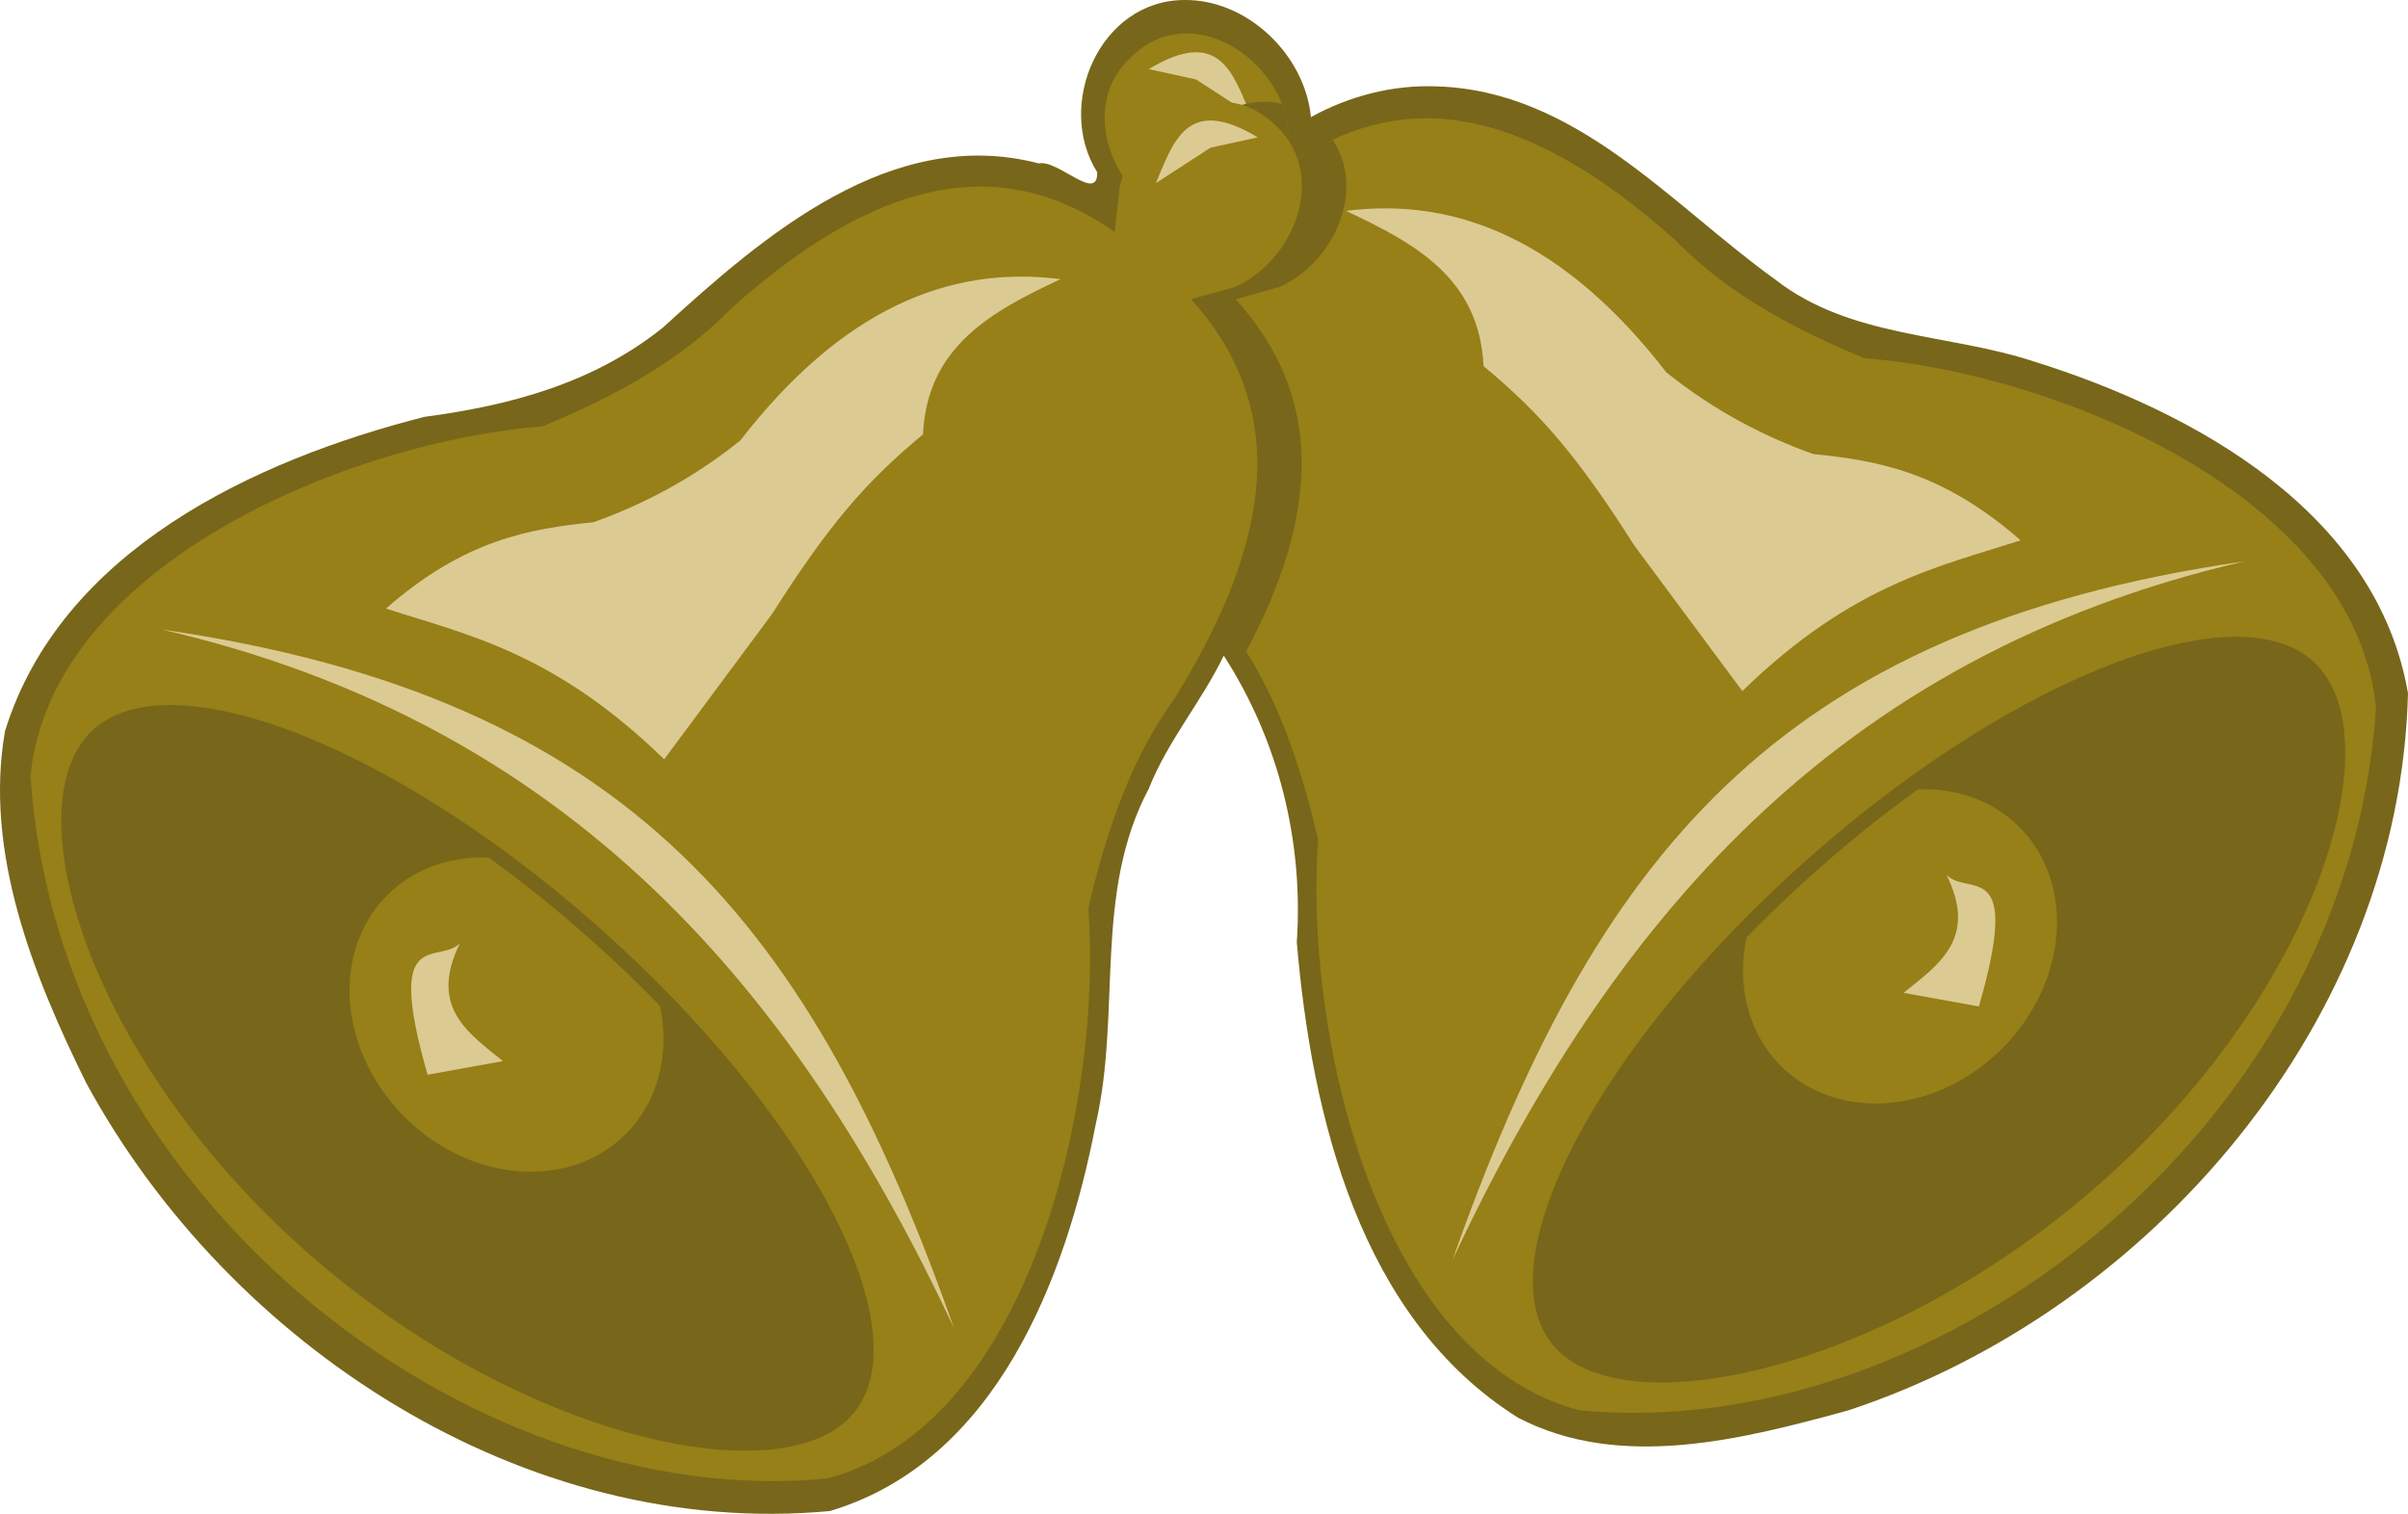
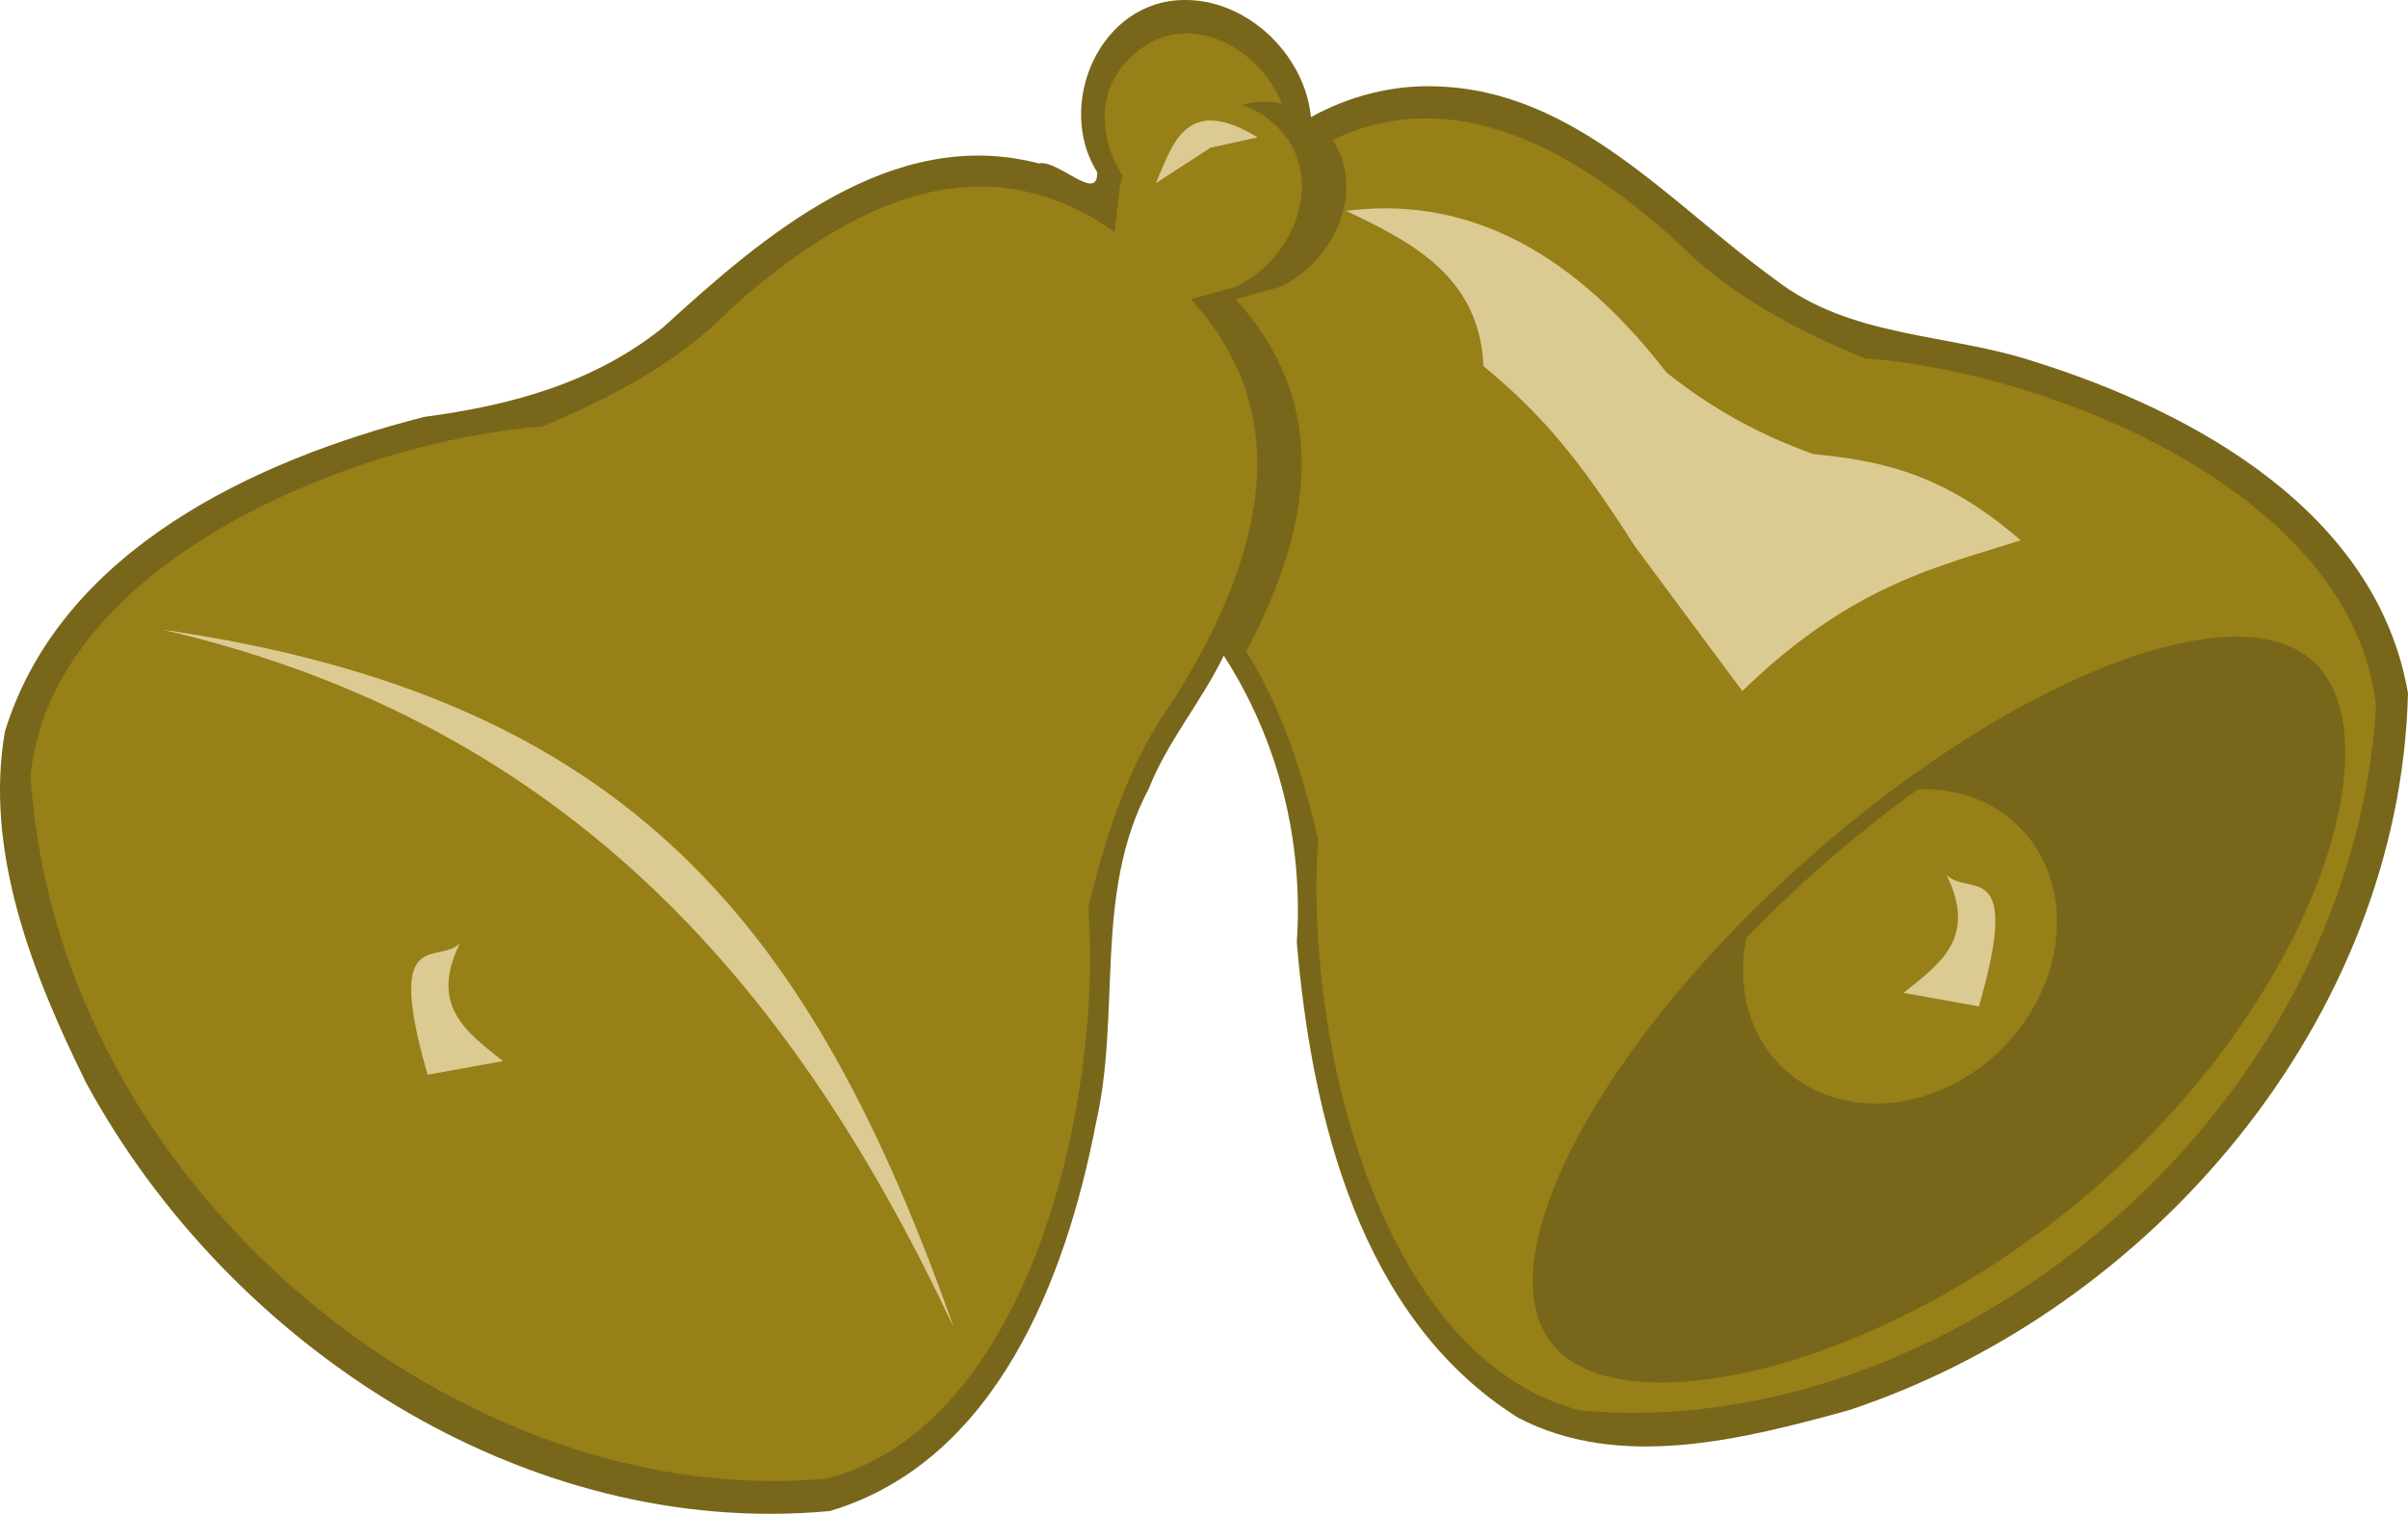
<svg xmlns="http://www.w3.org/2000/svg" xmlns:ns1="http://www.inkscape.org/namespaces/inkscape" xmlns:ns2="http://sodipodi.sourceforge.net/DTD/sodipodi-0.dtd" width="60.971mm" height="38.334mm" viewBox="0 0 216.038 135.829" id="svg11917" version="1.1" ns1:version="0.91 r13725" ns2:docname="glocken.svg">
  <defs id="defs11919" />
  <ns2:namedview id="base" pagecolor="#ffffff" bordercolor="#666666" borderopacity="1.0" ns1:pageopacity="0.0" ns1:pageshadow="2" ns1:zoom="7.9195959" ns1:cx="58.51441" ns1:cy="72.760199" ns1:document-units="px" ns1:current-layer="layer1" showgrid="false" fit-margin-top="0" fit-margin-left="0" fit-margin-right="0" fit-margin-bottom="0" ns1:window-width="1600" ns1:window-height="1138" ns1:window-x="-8" ns1:window-y="-8" ns1:window-maximized="1" />
  <g ns1:label="Ebene 1" ns1:groupmode="layer" id="layer1" transform="translate(-171.858,-150.581)">
    <path style="fill:#78661a;fill-opacity:1;fill-rule:evenodd;stroke:none;stroke-width:0.888px;stroke-linecap:butt;stroke-linejoin:miter;stroke-opacity:1" d="m 278.109,150.582 c -7.591,0.029 -11.599,9.416 -7.814,15.453 0.08,2.802 -3.535,-1.171 -5.229,-0.789 -13.205,-3.454 -24.698,6.473 -33.711,14.707 -6.203,4.984 -13.636,7 -21.426,8.031 -15.241,3.887 -32.598,11.977 -37.623,28.203 -1.893,10.85 2.527,21.923 7.275,31.543 12.804,23.596 39.356,40.982 66.725,38.432 14.879,-4.437 21.184,-20.842 23.863,-34.734 2.314,-10.019 -0.239,-20.698 4.754,-30.08 1.691,-4.283 4.736,-7.81 6.727,-11.938 4.941,7.653 7.161,16.685 6.553,25.721 1.339,15.622 5.651,33.742 19.85,42.654 9.16,4.789 20.214,1.929 29.646,-0.662 27.268,-9.01 49.468,-35.137 50.197,-64.342 -2.803,-16.228 -19.139,-25.245 -33.529,-29.756 -7.82,-2.57 -16.484,-2.093 -23.27,-7.381 -9.353,-6.743 -17.853,-16.93 -30.33,-17.311 -3.928,-0.16 -7.866,0.86 -11.297,2.758 -0.525,-5.564 -5.686,-10.573 -11.361,-10.51 z" id="path9652" ns1:connector-curvature="0" />
    <g id="g11550" transform="matrix(-1,0,0,1,1130.703,145.153)">
      <path style="fill:#968017;fill-opacity:1;fill-rule:evenodd;stroke:none;stroke-width:0.888px;stroke-linecap:butt;stroke-linejoin:miter;stroke-opacity:1" d="m 856.769,10.014 c -4.806,-3.938 -11.77,-0.012 -13.354,5.939 l -0.477,4.154 c -8.995,-6.279 -19.821,-6.217 -34.418,6.889 -3.349,3.404 -8.002,6.876 -16.914,10.567 -16.852,1.273 -44.001,12.175 -45.936,31.363 2.49,37.548 39.12,66.147 71.482,63.042 18.231,-4.816 24.713,-33.945 23.434,-51.209 2.236,-9.578 4.894,-14.809 7.682,-18.709 10.478,-16.739 8.927,-27.717 1.528,-35.896 l 3.938,-1.101 c 5.645,-2.552 8.393,-10.512 3.389,-14.725 -0.117,-0.108 -0.234,-0.216 -0.354,-0.314 z" id="path11552" ns1:connector-curvature="0" ns2:nodetypes="ccccccccccccsc" />
      <path style="fill:#78661a;fill-opacity:1;stroke:none;stroke-opacity:1" d="m 819.489,126.144 c -6.265,7.458 -30.005,2.27 -49.011,-14.492 -19.006,-16.762 -26.081,-38.75 -19.815,-46.208 6.265,-7.458 26.752,0.085 45.758,16.847 19.006,16.762 29.334,36.395 23.068,43.853 z" id="path11554" ns1:connector-curvature="0" ns2:nodetypes="sssss" />
      <path style="fill:#968017;fill-opacity:1;stroke:none;stroke-opacity:1" d="m 795.579,83.292 c -2.915,-2.571 -5.865,-4.922 -8.793,-7.038 a 15.144,12.968 45.208 0 0 -9.749,4.072 15.144,12.968 45.208 0 0 2.999,19.949 15.144,12.968 45.208 0 0 19.7,0.07 15.144,12.968 45.208 0 0 2.418,-10.795 c -2.052,-2.111 -4.248,-4.205 -6.575,-6.258 z" id="path11556" ns1:connector-curvature="0" />
      <path style="fill:#dcca93;fill-opacity:1;fill-rule:evenodd;stroke:none;stroke-width:1px;stroke-linecap:butt;stroke-linejoin:miter;stroke-opacity:1" d="m 838.087,24.351 c -10.027,-1.285 -19.665,2.752 -28.741,14.486 -4.315,3.455 -8.715,5.729 -13.166,7.326 -5.714,0.586 -11.518,1.538 -18.616,7.744 7.173,2.334 15.031,3.868 24.964,13.527 l 9.667,-13.024 c 5.049,-7.937 8.338,-11.809 13.551,-16.129 0.376,-7.94 6.223,-11.055 12.341,-13.931 z" id="path11558" ns1:connector-curvature="0" ns2:nodetypes="cccccccc" />
      <path style="fill:#dcca93;fill-opacity:1;fill-rule:evenodd;stroke:none;stroke-width:1px;stroke-linecap:butt;stroke-linejoin:miter;stroke-opacity:1" d="m 784.209,83.929 c -1.95,2.002 -6.81,-1.731 -2.906,11.804 l 6.761,-1.22 c -3.143,-2.538 -6.679,-4.867 -3.856,-10.583 z" id="path11560" ns1:connector-curvature="0" ns2:nodetypes="cccc" />
-       <path style="fill:#dcca93;fill-opacity:1;fill-rule:evenodd;stroke:none;stroke-width:1px;stroke-linecap:butt;stroke-linejoin:miter;stroke-opacity:1" d="m 757.493,55.796 c 42.176,6.096 58.342,26.831 71.023,62.637 C 814.484,88.568 794.482,64.363 757.493,55.796 Z" id="path11562" ns1:connector-curvature="0" ns2:nodetypes="ccc" />
-       <path style="fill:#dcca93;fill-opacity:1;fill-rule:evenodd;stroke:none;stroke-width:1px;stroke-linecap:butt;stroke-linejoin:miter;stroke-opacity:1" d="m 855.781,11.629 c -6.365,-3.843 -7.57,0.423 -9.145,4.109 l 4.904,-3.181 z" id="path11564" ns1:connector-curvature="0" ns2:nodetypes="cccc" />
    </g>
    <path ns1:connector-curvature="0" id="path12571" d="m 285.035,159.711 c -3.813,0.152 -7.588,3.333 -8.701,7.518 l -0.285,2.492 c 0.298,0.176 0.603,0.341 0.92,0.484 l 3.939,1.102 c -7.399,8.179 -8.951,19.158 1.527,35.896 0.41,0.574 0.817,1.189 1.221,1.83 7.656,-14.35 5.803,-24.146 -0.941,-31.602 l 3.939,-1.102 c 5.02,-2.27 7.734,-8.809 4.758,-13.193 -1.249,0.591 -2.465,1.298 -3.646,2.123 l -0.477,-4.154 c -0.111,-0.418 -0.258,-0.822 -0.42,-1.219 -0.355,-0.083 -0.713,-0.141 -1.072,-0.166 -0.254,-0.017 -0.508,-0.02 -0.762,-0.01 z" style="fill:#78661a;fill-opacity:1;fill-rule:evenodd;stroke:none;stroke-width:0.888px;stroke-linecap:butt;stroke-linejoin:miter;stroke-opacity:1" />
    <path ns2:nodetypes="ccccccccccccsc" ns1:connector-curvature="0" id="path11482" d="m 285.688,161.291 c -4.806,-3.938 -11.77,-0.013 -13.354,5.939 l -0.477,4.154 c -8.995,-6.279 -19.821,-6.217 -34.418,6.889 -3.349,3.404 -8.002,6.876 -16.914,10.567 -16.852,1.273 -44.001,12.175 -45.936,31.363 2.49,37.548 39.12,66.147 71.482,63.042 18.231,-4.816 24.713,-33.945 23.434,-51.209 2.236,-9.578 4.894,-14.809 7.682,-18.709 10.478,-16.739 8.927,-27.717 1.528,-35.896 l 3.938,-1.101 c 5.645,-2.552 8.393,-10.512 3.389,-14.725 -0.117,-0.108 -0.234,-0.216 -0.354,-0.314 z" style="fill:#968017;fill-opacity:1;fill-rule:evenodd;stroke:none;stroke-width:0.888px;stroke-linecap:butt;stroke-linejoin:miter;stroke-opacity:1" />
-     <path ns2:nodetypes="sssss" ns1:connector-curvature="0" id="path11494" d="m 248.407,277.421 c -6.265,7.458 -30.005,2.27 -49.011,-14.492 -19.006,-16.762 -26.081,-38.75 -19.815,-46.208 6.265,-7.458 26.752,0.085 45.758,16.847 19.006,16.762 29.334,36.395 23.068,43.853 z" style="fill:#78661a;fill-opacity:1;stroke:none;stroke-opacity:1" />
    <path ns1:connector-curvature="0" id="path11499" d="m 224.498,234.569 c -2.915,-2.571 -5.865,-4.922 -8.793,-7.038 a 15.144,12.968 45.208 0 0 -9.749,4.072 15.144,12.968 45.208 0 0 2.999,19.949 15.144,12.968 45.208 0 0 19.7,0.07 15.144,12.968 45.208 0 0 2.418,-10.795 c -2.052,-2.111 -4.248,-4.205 -6.575,-6.258 z" style="fill:#968017;fill-opacity:1;stroke:none;stroke-opacity:1" />
-     <path ns2:nodetypes="cccccccc" ns1:connector-curvature="0" id="path11502" d="m 267.005,175.628 c -10.027,-1.285 -19.665,2.752 -28.741,14.486 -4.315,3.455 -8.715,5.729 -13.166,7.326 -5.714,0.586 -11.518,1.538 -18.616,7.744 7.173,2.334 15.031,3.868 24.964,13.527 l 9.667,-13.024 c 5.049,-7.937 8.338,-11.809 13.551,-16.129 0.376,-7.94 6.223,-11.055 12.341,-13.931 z" style="fill:#dcca93;fill-opacity:1;fill-rule:evenodd;stroke:none;stroke-width:1px;stroke-linecap:butt;stroke-linejoin:miter;stroke-opacity:1" />
    <path ns2:nodetypes="cccc" ns1:connector-curvature="0" id="path11504" d="m 213.127,235.206 c -1.95,2.002 -6.81,-1.731 -2.906,11.804 l 6.761,-1.22 c -3.143,-2.538 -6.679,-4.867 -3.856,-10.583 z" style="fill:#dcca93;fill-opacity:1;fill-rule:evenodd;stroke:none;stroke-width:1px;stroke-linecap:butt;stroke-linejoin:miter;stroke-opacity:1" />
    <path ns2:nodetypes="ccc" ns1:connector-curvature="0" id="path11450" d="m 186.412,207.073 c 42.176,6.096 58.342,26.831 71.023,62.637 -14.032,-29.865 -34.034,-54.07 -71.023,-62.637 z" style="fill:#dcca93;fill-opacity:1;fill-rule:evenodd;stroke:none;stroke-width:1px;stroke-linecap:butt;stroke-linejoin:miter;stroke-opacity:1" />
    <path ns2:nodetypes="cccc" ns1:connector-curvature="0" id="path11539" d="m 284.7,162.906 c -6.365,-3.843 -7.57,0.423 -9.145,4.109 l 4.904,-3.181 z" style="fill:#dcca93;fill-opacity:1;fill-rule:evenodd;stroke:none;stroke-width:1px;stroke-linecap:butt;stroke-linejoin:miter;stroke-opacity:1" />
  </g>
</svg>